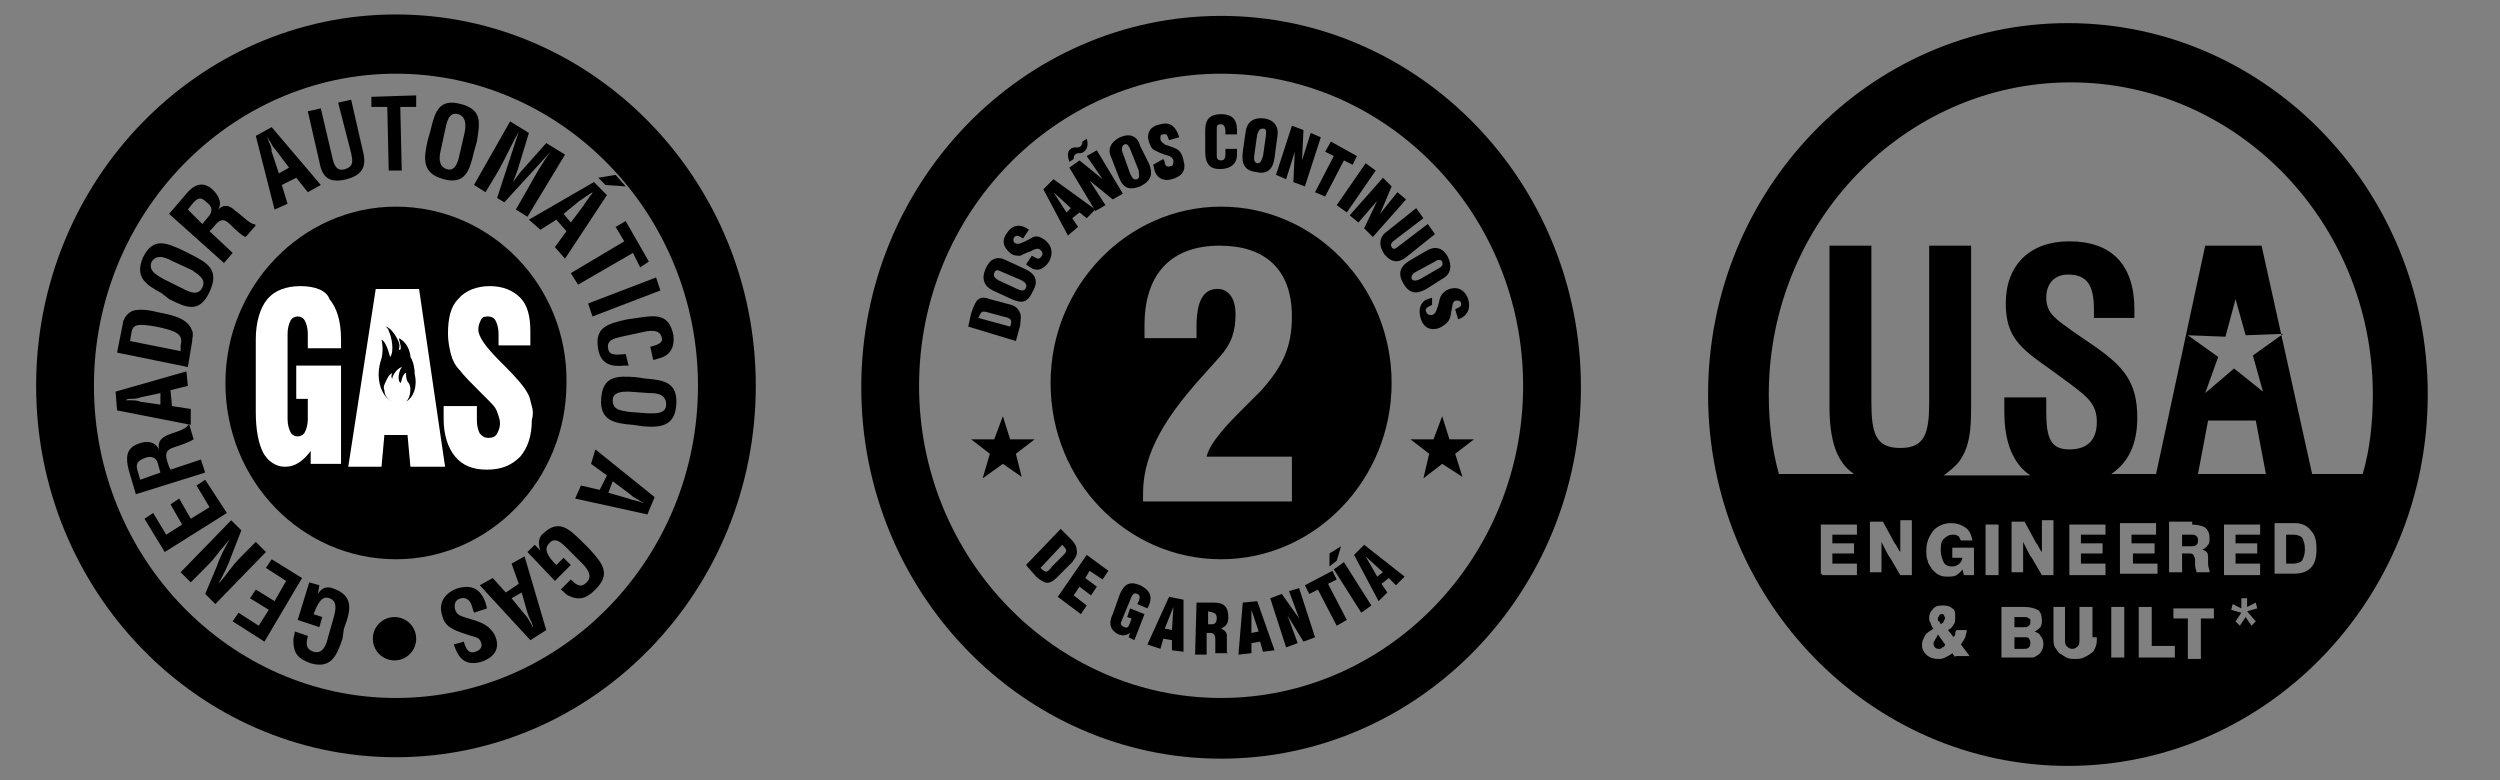
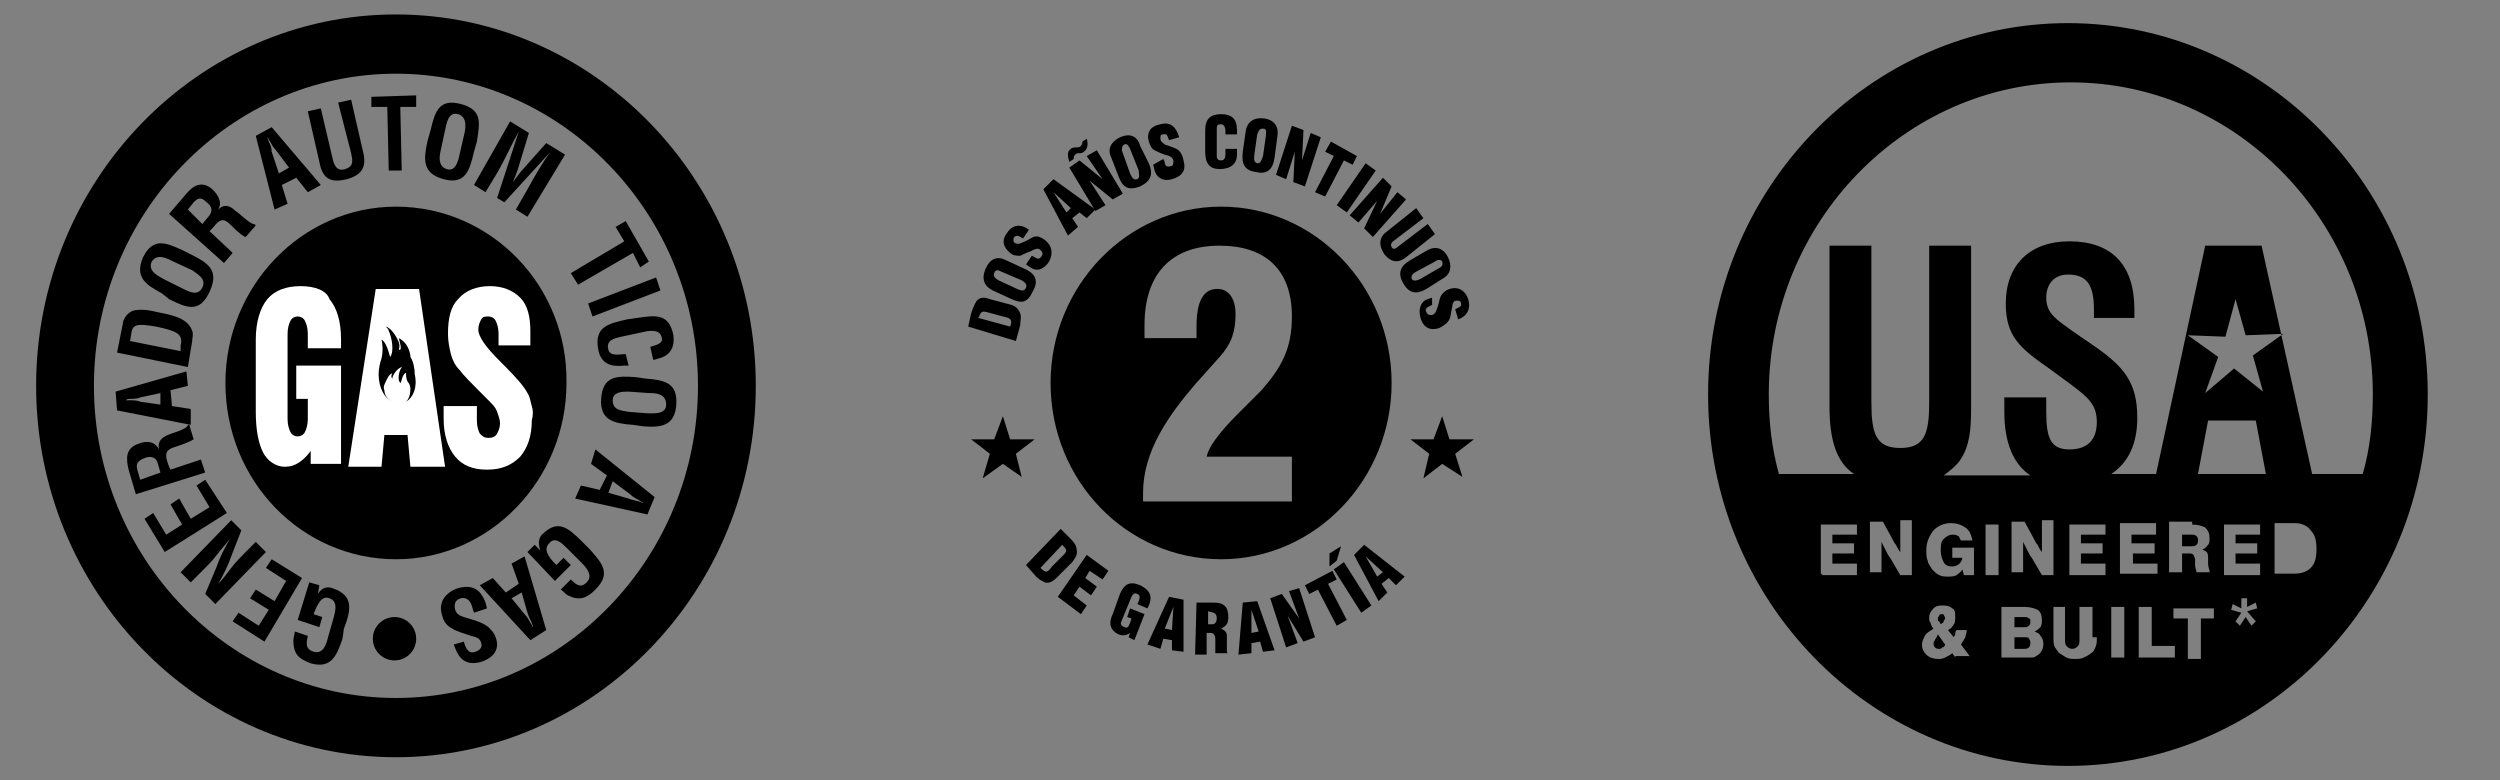
<svg xmlns="http://www.w3.org/2000/svg" version="1.1" id="Capa_1" x="0px" y="0px" viewBox="0 0 173 54" style="enable-background:new 0 0 173 54;" xml:space="preserve">
  <rect x="0" y="0" width="173" height="54" fill="#808080" stroke="none" />
  <style type="text/css">
	.st0{fill:#FFFFFF;}
</style>
  <g>
    <path d="M143.1,1.6c-13.7,0-24.9,11.5-24.9,25.7c0,14.2,11.2,25.7,24.9,25.7c13.7,0,24.9-11.5,24.9-25.7   C168,13.1,156.8,1.6,143.1,1.6 M128.6,39.8h-2.5c0,0,0-0.1-0.1-0.1v-3.4h2.5V37h-1.7v0.6h1.5v0.7h-1.5v0.7h1.7V39.8z M132.4,39.8   h-0.9l-0.7-1.2c-0.1-0.1-0.2-0.3-0.3-0.5c-0.1-0.2-0.2-0.4-0.3-0.6c0,0.2,0,0.4,0,0.6c0,0.2,0,0.4,0,0.5v1h-0.8v-3.5h0.9l0.6,1.1   c0.1,0.2,0.2,0.4,0.3,0.5c0.1,0.2,0.2,0.4,0.3,0.5c0-0.3,0-0.5,0-0.7c0-0.2,0-0.4,0-0.6v-0.9h0.8V39.8z M135.3,45.5l-0.2-0.3   c-0.1,0.1-0.3,0.2-0.5,0.3c-0.2,0.1-0.3,0.1-0.5,0.1c-0.3,0-0.6-0.1-0.8-0.3c-0.2-0.2-0.3-0.4-0.3-0.7c0-0.2,0.1-0.4,0.2-0.6   c0.1-0.2,0.3-0.3,0.6-0.5c-0.1-0.1-0.2-0.3-0.2-0.4c-0.1-0.1-0.1-0.2-0.1-0.4c0-0.2,0.1-0.4,0.3-0.6c0.2-0.2,0.4-0.2,0.7-0.2   c0.3,0,0.5,0.1,0.6,0.2c0.2,0.1,0.2,0.3,0.2,0.6c0,0.2,0,0.4-0.1,0.5c-0.1,0.2-0.2,0.3-0.4,0.4l0.4,0.5c0-0.1,0.1-0.1,0.1-0.2   c0-0.1,0-0.2,0.1-0.3h0.7c0,0.2-0.1,0.4-0.1,0.5c-0.1,0.2-0.2,0.3-0.3,0.5l0.6,0.8H135.3z M136.4,39.8h-0.5l-0.1-0.4   c-0.1,0.2-0.3,0.3-0.4,0.4c-0.2,0.1-0.4,0.1-0.6,0.1c-0.2,0-0.4,0-0.6-0.1c-0.2-0.1-0.3-0.2-0.5-0.4c-0.1-0.2-0.3-0.4-0.3-0.6   c-0.1-0.2-0.1-0.5-0.1-0.7c0-0.6,0.2-1,0.5-1.4c0.3-0.3,0.7-0.5,1.2-0.5c0.4,0,0.7,0.1,1,0.3c0.3,0.2,0.4,0.5,0.5,0.9h-0.8   c-0.1-0.1-0.1-0.3-0.2-0.3c-0.1-0.1-0.3-0.1-0.4-0.1c-0.2,0-0.4,0.1-0.6,0.3c-0.2,0.2-0.2,0.5-0.2,0.8c0,0.3,0.1,0.6,0.2,0.8   c0.1,0.2,0.3,0.3,0.6,0.3c0.2,0,0.4-0.1,0.5-0.2c0.1-0.1,0.2-0.3,0.2-0.4h-0.7v-0.7h1.5V39.8z M138.3,39.8h-0.9v-3.5h0.9V39.8z    M141.3,45c-0.1,0.2-0.2,0.3-0.4,0.4c-0.1,0.1-0.2,0.1-0.4,0.1c-0.2,0-0.4,0-0.7,0h-1.3v-3.5h1.6c0.4,0,0.7,0.1,0.9,0.2   c0.2,0.1,0.3,0.4,0.3,0.7c0,0.2,0,0.3-0.1,0.5c-0.1,0.1-0.2,0.2-0.4,0.3c0.2,0.1,0.3,0.1,0.4,0.3c0.1,0.1,0.2,0.3,0.2,0.5   C141.4,44.7,141.4,44.8,141.3,45 M142.2,39.8h-0.9l-0.7-1.2c-0.1-0.1-0.2-0.3-0.3-0.5c-0.1-0.2-0.2-0.4-0.3-0.6c0,0.2,0,0.4,0,0.6   c0,0.2,0,0.4,0,0.5v1h-0.8v-3.5h0.9l0.6,1.1c0.1,0.2,0.2,0.4,0.3,0.5c0.1,0.2,0.2,0.4,0.3,0.5c0-0.3,0-0.5,0-0.7c0-0.2,0-0.4,0-0.6   v-0.9h0.8V39.8z M145.1,44.1c0,0.3,0,0.5-0.1,0.7c-0.1,0.2-0.1,0.3-0.3,0.4c-0.1,0.1-0.3,0.2-0.5,0.3c-0.2,0.1-0.4,0.1-0.6,0.1   c-0.2,0-0.4,0-0.6-0.1c-0.2-0.1-0.3-0.2-0.5-0.3c-0.1-0.1-0.2-0.3-0.3-0.4c-0.1-0.2-0.1-0.4-0.1-0.7v-2.1h0.8v2.2   c0,0.2,0,0.4,0.1,0.5c0.1,0.1,0.2,0.2,0.4,0.2c0.2,0,0.3-0.1,0.4-0.2c0.1-0.1,0.1-0.3,0.1-0.5v-2.2h0.9V44.1z M145.8,39.8h-2.6   v-3.5h2.5V37h-1.7v0.6h1.5v0.7h-1.5v0.7h1.7V39.8z M147,45.5h-0.9v-3.5h0.9V45.5z M149.1,37.6v0.7h-1.5v0.7h1.7v0.7h-2.6v-3.5h2.5   V37h-1.7v0.6H149.1z M150.5,45.5H148v-3.5h0.9v2.7h1.6V45.5z M156.6,27.1l-2-1.6l-2,1.7l0.9-2.5l-2.1-1.5l2.6,0.1l0.7-2.6l0.7,2.5   l2.6-0.1l-2.1,1.5L156.6,27.1z M151.7,36.3c0.4,0,0.7,0.1,0.9,0.2c0.2,0.2,0.3,0.4,0.3,0.7c0,0.2,0,0.4-0.1,0.5   c-0.1,0.1-0.2,0.3-0.4,0.3c0.1,0.1,0.2,0.1,0.3,0.2c0.1,0.1,0.1,0.3,0.1,0.5c0,0.1,0,0.2,0,0.3c0,0.3,0.1,0.4,0.1,0.5v0.1h-0.9   c0-0.1-0.1-0.3-0.1-0.5c0-0.2,0-0.3,0-0.4c0-0.1-0.1-0.2-0.1-0.3c-0.1-0.1-0.2-0.1-0.3-0.1H151v1.3h-0.9v-3.5H151.7z M153.3,42.8   h-1v2.8h-0.9v-2.8h-1v-0.7h2.8V42.8z M156.1,43l-0.3,0.3l-0.4-0.6l-0.4,0.6l-0.3-0.3l0.4-0.6l-0.7-0.2l0.1-0.4l0.6,0.3v-0.7h0.4V42   l0.6-0.3l0.1,0.4l-0.7,0.2L156.1,43z M156.5,39.8h-2.6v-3.5h2.5V37h-1.7v0.6h1.5v0.7h-1.5v0.7h1.7V39.8z M152.1,32.8l0.7-3.7h3.3   l0.7,3.7H152.1z M159.9,39.3c-0.3,0.3-0.7,0.4-1.2,0.4h-1.3v-3.5h1.4c0.5,0,0.9,0.2,1.1,0.5c0.3,0.3,0.4,0.7,0.4,1.3   C160.3,38.6,160.2,39,159.9,39.3 M160,32.8L156.5,17h-3.9l-3.4,15.8h-3.1c1.2-0.8,1.8-2.1,1.8-3.9c0-2.4-0.9-3.5-2.9-4.9l-1.6-1.1   c-1.1-0.8-1.8-1.2-1.8-2.3c0-1,0.6-1.6,1.5-1.6c1.3,0,1.8,0.7,1.8,2.4V22h2.8c0-0.2,0-0.4,0-0.6c0-3.1-1.6-4.7-4.5-4.7   c-2.7,0-4.4,1.6-4.4,4.3c0,2.3,1,3.1,3,4.5l1.5,1.1c1.2,0.9,1.8,1.4,1.8,2.6c0,1.2-0.6,1.9-1.9,1.9c-1.3,0-1.6-0.8-1.6-2.6v-1h-2.9   c0,0.3,0,0.7,0,1c0,2.1,0.6,3.6,1.8,4.4h-6c0.4-0.3,0.8-0.6,1.1-1c0.7-1,0.8-2.1,0.8-3.7V17h-2.9v10.8c0,2.2-0.3,3.2-2,3.2   c-1.7,0-2-1-2-3.2V17h-2.9v11.1c0,2.4,0.5,3.9,1.7,4.7h-5.2c-0.5-1.8-0.7-3.6-0.7-5.5c0-11.9,9.4-21.6,20.9-21.6   c11.5,0,20.9,9.7,20.9,21.6c0,1.9-0.2,3.8-0.7,5.5H160z" />
    <path d="M134.4,42.5c-0.1,0-0.2,0-0.2,0.1c0,0-0.1,0.1-0.1,0.2c0,0,0,0.1,0,0.1c0,0,0,0.1,0.1,0.1l0.1,0.2c0.1-0.1,0.2-0.1,0.2-0.2   c0-0.1,0.1-0.1,0.1-0.2c0-0.1,0-0.1-0.1-0.2C134.6,42.6,134.5,42.5,134.4,42.5" />
    <path d="M152,37.7c0.1-0.1,0.1-0.2,0.1-0.3c0-0.1,0-0.2-0.1-0.3c-0.1-0.1-0.2-0.1-0.4-0.1H151v0.8h0.6   C151.8,37.8,151.9,37.8,152,37.7" />
    <path d="M140.1,44.1h-0.7v0.8h0.6c0.2,0,0.3,0,0.4-0.1c0.1-0.1,0.1-0.2,0.1-0.3c0-0.1,0-0.2-0.1-0.3   C140.4,44.1,140.3,44.1,140.1,44.1" />
    <path d="M133.9,44.3c-0.1,0.1-0.1,0.2-0.1,0.2c0,0.1,0,0.2,0.1,0.3c0.1,0.1,0.2,0.1,0.3,0.1c0.1,0,0.1,0,0.2-0.1   c0.1,0,0.2-0.1,0.2-0.2l-0.5-0.7C134,44.2,133.9,44.2,133.9,44.3" />
    <path d="M140.4,43.3c0.1-0.1,0.1-0.1,0.1-0.3c0-0.1,0-0.2-0.1-0.2c-0.1-0.1-0.2-0.1-0.3-0.1h-0.7v0.7h0.7   C140.2,43.4,140.3,43.4,140.4,43.3" />
-     <path d="M158.7,37h-0.5v2h0.5c0.3,0,0.5-0.1,0.6-0.2c0.1-0.2,0.2-0.4,0.2-0.8s-0.1-0.6-0.2-0.8C159.2,37.1,159,37,158.7,37" />
  </g>
  <g>
-     <path d="M84.5,1.1c-13.7,0-24.9,11.5-24.9,25.7c0,14.2,11.2,25.7,24.9,25.7c13.7,0,24.9-11.5,24.9-25.7   C109.4,12.6,98.2,1.1,84.5,1.1 M84.5,48.3c-11.5,0-20.9-9.7-20.9-21.6c0-11.9,9.4-21.6,20.9-21.6c11.5,0,20.9,9.7,20.9,21.6   C105.4,38.6,96,48.3,84.5,48.3" />
    <polygon points="69.9,30.4 69.4,28.8 68.8,30.4 67.2,30.4 68.5,31.4 68,33.1 69.4,32.1 70.7,33 70.3,31.4 71.6,30.4  " />
    <polygon points="102,30.4 100.3,30.4 99.8,28.8 99.2,30.4 97.6,30.4 98.9,31.4 98.5,33.1 99.8,32.1 101.2,33 100.7,31.4  " />
    <path d="M84.5,14.3c-6.5,0-11.8,5.5-11.8,12.2c0,6.8,5.3,12.2,11.8,12.2c6.5,0,11.8-5.5,11.8-12.2C96.3,19.8,91,14.3,84.5,14.3z    M89.3,34.7H79.1v-0.6c0-2.9,1.8-5.4,3.6-7.5l1.7-1.9c0.8-0.9,1.1-1.7,1.1-3c0-0.9-0.4-1.8-1.4-1.7c-1.2,0.1-1.3,1.7-1.3,2.6v0.8   h-3.6v-0.9c0-3.5,1.8-5.5,5.2-5.5c3.1,0,5,1.6,5,4.9c0,2.2-0.7,3.5-2.1,5.1l-1.5,1.5c-0.6,0.6-2.1,2.1-2.3,3.1h5.9V34.7z" />
    <g>
      <path d="M71,39.1l2.4-2.5l0.6,0.6c0.2,0.2,0.5,0.5,0.5,0.8c0.1,0.4-0.1,0.6-0.3,0.9L73.1,40c-0.2,0.2-0.5,0.4-0.8,0.3    c-0.2-0.1-0.4-0.2-0.6-0.4L71,39.1z M72,39.3c0.4,0.4,0.5,0.3,0.8-0.1l0.8-0.8c0.3-0.3,0.2-0.4-0.1-0.7L72,39.3z" />
      <path d="M73.2,41.3l2-2.9l1.5,1.1l-0.4,0.6l-0.9-0.6L75.1,40l0.8,0.6l-0.4,0.6l-0.8-0.6l-0.4,0.6l0.9,0.7l-0.4,0.6L73.2,41.3z" />
      <path d="M78.1,44.1l0.1-0.3l0,0c-0.3,0.2-0.5,0.2-0.8,0.1c-0.6-0.3-0.7-0.8-0.4-1.4l0.5-1.4c0.3-0.7,0.7-0.9,1.4-0.6    c0.6,0.3,0.9,0.7,0.6,1.4l-0.1,0.2l-0.7-0.3l0.1-0.2c0.1-0.3,0.1-0.4-0.1-0.5c-0.2-0.1-0.3,0-0.4,0.2L77.6,43    c-0.1,0.2,0,0.3,0.2,0.4c0.3,0.1,0.3-0.1,0.4-0.3l0.1-0.3L78,42.7l0.2-0.6l1,0.4l-0.7,1.8L78.1,44.1z" />
      <path d="M79.4,44.6l1.5-3.3l1,0.2l0,3.6L81.1,45l0-0.7l-0.6-0.1l-0.2,0.7L79.4,44.6z M81.2,42L81.2,42l-0.6,1.5l0.5,0.1L81.2,42z" />
      <path d="M83.5,45.3l-0.8,0l0.1-3.6l1.2,0c0.7,0,1,0.3,1,1c0,0.4-0.1,0.6-0.5,0.8v0c0.2,0.1,0.4,0.2,0.4,0.5c0,0.3,0,0.9,0,1.1    c0,0,0,0.1,0.1,0.1l0,0l-0.9,0c0-0.1,0-0.1,0-0.2c0-0.3,0-0.6,0-0.8c0-0.2-0.1-0.4-0.3-0.4l-0.3,0L83.5,45.3z M83.6,43.2l0.3,0    c0.2,0,0.3-0.2,0.3-0.4c0-0.4-0.2-0.4-0.6-0.5L83.6,43.2z" />
      <path d="M85.7,45.3l0.3-3.6l1-0.1l1.2,3.4l-0.8,0.1l-0.2-0.7l-0.6,0.1l0,0.7L85.7,45.3z M86.6,42.2L86.6,42.2l0,1.6l0.5-0.1    L86.6,42.2z" />
      <path d="M89.1,42.6L89.1,42.6l0.7,1.9L89,44.8l-1.1-3.4l0.8-0.3l1.2,1.7l0,0l-0.7-1.9l0.7-0.2l1.1,3.4l-0.8,0.3L89.1,42.6z" />
      <path d="M90.3,40.5l1.9-1l0.3,0.6l-0.6,0.3l1.3,2.5l-0.7,0.4l-1.3-2.5l-0.6,0.3L90.3,40.5z" />
      <path d="M92.8,37.8l-0.3,1L92,39.2l0-0.9L92.8,37.8z M94.2,42.4l-1.9-3l0.7-0.5l1.9,3L94.2,42.4z" />
      <path d="M95.4,41.6l-1.7-3.2l0.7-0.7l2.8,2.2l-0.6,0.6L96.1,40l-0.5,0.4L96,41L95.4,41.6z M94.5,38.5L94.5,38.5l0.8,1.4l0.4-0.3    L94.5,38.5z" />
    </g>
    <g>
      <path d="M70.3,23.6l-3.3-1l0.2-0.9c0.1-0.3,0.2-0.6,0.4-0.9c0.3-0.3,0.6-0.2,0.9-0.1l1.5,0.4c0.3,0.1,0.5,0.3,0.6,0.6    c0.1,0.2,0,0.5,0,0.8L70.3,23.6z M69.9,22.6c0.2-0.5,0-0.6-0.5-0.7l-1.1-0.3c-0.4-0.1-0.4,0-0.6,0.4L69.9,22.6z" />
      <path d="M70.9,18.6c0.7,0.3,1,0.8,0.6,1.5C71.1,21,70.7,21,70,20.7l-1.3-0.6c-0.6-0.3-0.8-0.8-0.5-1.5c0.3-0.7,0.8-0.9,1.4-0.6    L70.9,18.6z M69.3,18.8c-0.2-0.1-0.4-0.2-0.5,0.1c-0.1,0.2,0.1,0.4,0.3,0.5l1.3,0.6c0.2,0.1,0.5,0.2,0.6-0.1    c0.1-0.2-0.1-0.4-0.3-0.5L69.3,18.8z" />
      <path d="M71.4,17.7l0.2,0.1c0.2,0.1,0.3,0.2,0.5-0.1c0.1-0.2,0-0.3-0.1-0.4c-0.2-0.2-0.5,0-0.7,0.1c-0.3,0.1-0.5,0.2-0.7,0.3    c-0.2,0-0.5,0-0.7-0.2c-0.5-0.4-0.6-0.9-0.2-1.4c0.4-0.6,1-0.6,1.5-0.2l-0.4,0.6c-0.2-0.1-0.4-0.3-0.6-0.1c-0.1,0.1-0.1,0.3,0,0.4    c0.2,0.1,0.3,0.1,0.5,0c0.3-0.1,0.6-0.3,0.8-0.4c0.3-0.1,0.5,0,0.8,0.2c0.5,0.4,0.6,0.9,0.3,1.5c-0.4,0.6-0.9,0.7-1.3,0.4L71,18.3    L71.4,17.7z" />
      <path d="M73.9,16.3l-1.7-3.2l0.7-0.7l2.9,2.1l-0.6,0.6l-0.5-0.4l-0.5,0.4l0.4,0.6L73.9,16.3z M72.9,13.3L72.9,13.3l0.9,1.4    l0.3-0.3L72.9,13.3z" />
      <path d="M74.7,10.6c-0.1,0-0.2,0-0.3,0.1c-0.1,0.1-0.1,0.2-0.1,0.3L74,11.2c-0.1-0.3-0.2-0.7,0.1-0.9c0.1-0.1,0.3-0.1,0.4-0.1    c0.1,0,0.2,0,0.3-0.1c0.1-0.1,0.1-0.2,0.1-0.3l0.3-0.2c0.1,0.3,0.1,0.7-0.2,0.9C74.9,10.6,74.8,10.6,74.7,10.6z M75.4,12.5    L75.4,12.5l1.1,1.7l-0.7,0.4l-1.8-3l0.7-0.5l1.6,1.3l0,0l-1.1-1.6l0.7-0.4l1.8,3L77,13.8L75.4,12.5z" />
      <path d="M79.5,11.3c0.3,0.7,0.2,1.2-0.6,1.6c-0.8,0.3-1.2,0.1-1.5-0.7l-0.5-1.3c-0.3-0.6,0-1.1,0.6-1.4c0.7-0.3,1.2-0.1,1.4,0.6    L79.5,11.3z M78.2,10.3c-0.1-0.2-0.2-0.4-0.4-0.3c-0.2,0.1-0.2,0.4-0.1,0.6l0.5,1.4c0.1,0.2,0.2,0.5,0.5,0.4    c0.2-0.1,0.1-0.4,0.1-0.6L78.2,10.3z" />
      <path d="M80.5,11l0.1,0.2c0,0.2,0.1,0.4,0.4,0.3c0.2,0,0.2-0.2,0.2-0.4c-0.1-0.3-0.3-0.3-0.6-0.4c-0.3-0.1-0.5-0.2-0.7-0.3    c-0.2-0.1-0.3-0.3-0.4-0.6c-0.2-0.7,0.2-1.1,0.8-1.2c0.7-0.2,1.1,0.2,1.3,0.9l-0.7,0.2c-0.1-0.2-0.1-0.5-0.4-0.4    c-0.2,0-0.2,0.1-0.2,0.3c0,0.2,0.2,0.3,0.3,0.4c0.3,0.1,0.6,0.2,0.8,0.3c0.2,0.1,0.4,0.3,0.5,0.8c0.2,0.7-0.1,1.1-0.8,1.3    c-0.7,0.2-1.1-0.2-1.2-0.6l-0.1-0.4L80.5,11z" />
      <path d="M84.8,9.3l0-0.2c0-0.3-0.1-0.5-0.3-0.5c-0.3,0-0.3,0.1-0.3,0.4l0,1.8c0,0.2,0.1,0.3,0.3,0.3c0.3,0,0.3-0.3,0.3-0.5l0-0.3    l0.8,0l0,0.4c0,0.6-0.4,1-1.2,1c-0.7,0-1-0.4-1-1.2l0-1.5c0-0.8,0.4-1.1,1.1-1.1c0.7,0,1.1,0.3,1.1,1.1l0,0.3L84.8,9.3z" />
      <path d="M88.2,10.9c-0.1,0.8-0.5,1.2-1.3,1c-0.8-0.1-1-0.6-0.9-1.4l0.2-1.4c0.1-0.7,0.6-1,1.3-0.9c0.7,0.1,1,0.6,0.9,1.2    L88.2,10.9z M87.6,9.4c0-0.2,0.1-0.5-0.2-0.5c-0.3,0-0.3,0.2-0.4,0.4l-0.2,1.4c0,0.2-0.1,0.5,0.2,0.6c0.3,0,0.3-0.3,0.4-0.5    L87.6,9.4z" />
      <path d="M89.6,10.5L89.6,10.5L89,12.4l-0.7-0.3l1.1-3.4L90.2,9l-0.1,2.1l0,0l0.6-1.9l0.7,0.3l-1.1,3.4l-0.8-0.3L89.6,10.5z" />
      <path d="M92.1,9.8l1.8,1l-0.3,0.6l-0.6-0.3l-1.3,2.5L91,13.3l1.3-2.5l-0.6-0.3L92.1,9.8z" />
      <path d="M92.5,14.2l2-2.9l0.7,0.5l-2,2.9L92.5,14.2z" />
      <path d="M95.3,13.9L95.3,13.9L94,15.4l-0.6-0.5l2.3-2.6l0.6,0.6l-0.8,1.9l0,0l1.2-1.5l0.6,0.5L95,16.4l-0.6-0.6L95.3,13.9z" />
      <path d="M98,14.4l0.5,0.7l-2.1,1.6c-0.1,0.1-0.2,0.2-0.1,0.4c0.1,0.2,0.3,0.1,0.4,0l2.1-1.6l0.5,0.7l-2,1.6    c-0.5,0.4-1,0.4-1.5-0.2C95.4,17,95.4,16.4,96,16L98,14.4z" />
      <path d="M98.7,20c-0.7,0.4-1.2,0.3-1.6-0.4c-0.4-0.7-0.2-1.2,0.5-1.6l1.2-0.7c0.6-0.3,1.1-0.1,1.4,0.5c0.3,0.6,0.2,1.2-0.4,1.5    L98.7,20z M99.5,18.6c0.2-0.1,0.4-0.2,0.3-0.5c-0.1-0.2-0.4-0.1-0.5,0L98,18.8c-0.2,0.1-0.4,0.3-0.3,0.5c0.1,0.2,0.4,0.1,0.6,0    L99.5,18.6z" />
      <path d="M99.1,21.1l-0.2,0.1c-0.2,0.1-0.3,0.2-0.2,0.4c0.1,0.2,0.2,0.2,0.4,0.2c0.3-0.1,0.3-0.4,0.4-0.6c0.1-0.3,0.1-0.5,0.2-0.7    c0.1-0.2,0.3-0.4,0.6-0.5c0.6-0.2,1.1,0.1,1.3,0.7c0.2,0.7-0.1,1.2-0.7,1.4l-0.2-0.7c0.2-0.1,0.5-0.2,0.4-0.4    c0-0.2-0.2-0.2-0.3-0.2c-0.2,0-0.3,0.2-0.3,0.4c-0.1,0.4-0.1,0.7-0.2,0.9c-0.1,0.2-0.3,0.4-0.7,0.6c-0.6,0.2-1.1,0-1.3-0.7    c-0.2-0.7,0.1-1.2,0.5-1.3l0.3-0.1L99.1,21.1z" />
    </g>
  </g>
  <g>
    <path d="M27.4,1C13.7,1,2.5,12.5,2.5,26.7c0,14.2,11.2,25.7,24.9,25.7c13.7,0,24.9-11.5,24.9-25.7C52.3,12.5,41.1,1,27.4,1    M27.4,48.3c-11.5,0-20.9-9.7-20.9-21.6c0-11.9,9.4-21.6,20.9-21.6c11.5,0,20.9,9.7,20.9,21.6C48.3,38.6,38.9,48.3,27.4,48.3" />
    <path d="M27.4,14.3c-6.5,0-11.8,5.5-11.8,12.2c0,6.8,5.3,12.2,11.8,12.2c6.5,0,11.8-5.5,11.8-12.2C39.3,19.8,34,14.3,27.4,14.3z" />
    <g>
      <path class="st0" d="M26,20l-1.9,12.3h2.3l0.2-2.2h1.6l0.2,2.2h2.4L29,20H26z M28.1,27.8c0.2-0.2,0.3-0.5,0.3-0.9    c0-0.2-0.1-0.4-0.2-0.5c-0.1-0.2-0.1-0.4-0.1-0.6c-0.3,0.1-0.3,0.7-0.4,0.7c-0.2-0.2-0.1-0.7,0-0.9c0-0.1,0.1-0.1,0.1-0.2    c-0.3,0.1-0.5,0.4-0.6,0.6s0,0.2,0,0.2c-0.2,0-0.1-0.4,0-0.4c-0.3,0.1-0.4,0.4-0.5,0.6c0,0,0,0,0,0c-0.1,0.2-0.2,0.4-0.1,0.6    c0,0.4,0.3,0.7,0.6,0.8c-0.6-0.2-1-1-1-1.9c0-0.4,0.1-0.8,0.2-1.1c0.1-0.4,0.1-0.9,0-1.3c0.4,0.2,0.6,1.3,0.6,1.2    c0.3-0.4,0.1-1.4-0.1-1.8c0-0.1-0.1-0.2-0.2-0.3c0.4,0.1,0.8,0.8,0.9,1.1c0.1,0.3,0,0.4,0,0.5c0.3,0.1,0-0.7,0-0.8    c0.4,0.2,0.7,0.6,0.8,1.2c0,0,0,0.1,0,0.1c0.2,0.3,0.3,0.8,0.3,1.2C28.9,26.8,28.6,27.5,28.1,27.8z" />
      <path class="st0" d="M20.8,19.8c-1,0-1.8,0.3-2.3,0.9c-0.5,0.6-0.8,1.6-0.8,2.8v5c0,1.3,0.2,2.2,0.5,2.8c0.3,0.6,0.9,1,1.5,1    c0.4,0,0.7-0.1,1-0.3c0.3-0.2,0.6-0.5,0.8-0.8l0,0.9h2.1v-6.8h-3.1v2.3h0.8v1.4c0,0.4-0.1,0.7-0.2,0.9c-0.1,0.2-0.3,0.3-0.5,0.3    c-0.2,0-0.4-0.1-0.5-0.3c-0.1-0.2-0.2-0.5-0.2-0.9v-5.9c0-0.4,0.1-0.7,0.2-0.9c0.1-0.2,0.3-0.3,0.5-0.3c0.2,0,0.4,0.1,0.5,0.3    c0.1,0.2,0.2,0.5,0.2,0.9v1h2.3v-0.6c0-1.3-0.3-2.2-0.8-2.8C22.6,20.1,21.8,19.8,20.8,19.8z" />
      <path class="st0" d="M36.8,28.1c-0.1-0.3-0.1-0.6-0.3-0.9c-0.2-0.4-0.7-1-1.6-1.9c-0.1-0.1-0.1-0.1-0.2-0.2c0,0,0,0-0.1-0.1    c-1-1-1.5-1.7-1.5-2.2c0-0.3,0.1-0.5,0.2-0.7c0.1-0.2,0.3-0.2,0.5-0.2c0.2,0,0.4,0.1,0.5,0.3c0.1,0.2,0.2,0.5,0.2,0.9v0.8h2.2v-1    c0-1-0.2-1.8-0.7-2.3c-0.5-0.5-1.2-0.8-2.1-0.8c-0.9,0-1.7,0.3-2.2,0.9C31.2,21.2,31,22,31,23.1c0,0.5,0.1,1,0.2,1.4    c0.1,0.4,0.3,0.8,0.6,1.1c0.3,0.4,0.8,0.9,1.5,1.6c0.2,0.2,0.4,0.4,0.5,0.5c0.3,0.3,0.5,0.5,0.6,0.8c0.1,0.3,0.2,0.5,0.2,0.8    c0,0.3-0.1,0.5-0.2,0.7c-0.1,0.2-0.3,0.3-0.6,0.3c-0.3,0-0.4-0.1-0.6-0.3c-0.1-0.2-0.2-0.5-0.2-0.9v-1h-2.3v0.9    c0,1.1,0.3,2,0.8,2.6c0.5,0.6,1.2,0.9,2.2,0.9c1,0,1.7-0.3,2.3-0.9c0.5-0.6,0.8-1.4,0.8-2.5C36.9,28.7,36.9,28.4,36.8,28.1z" />
    </g>
    <g>
      <path d="M23.7,44.2c-0.4,1.2-0.8,2.1-2.2,1.7c-0.8-0.3-1.2-0.6-1.2-1.6c0-0.2,0.1-0.4,0.1-0.6l0.9,0.3c-0.1,0.5-0.2,0.9,0.4,1.1    c0.7,0.2,0.9-0.6,1-1l0.4-1.4c0.1-0.4,0.3-1.1-0.3-1.3c-0.5-0.2-0.8,0.3-1.1,1.1l0.6,0.2l-0.2,0.7l-1.5-0.5l0.8-2.6l0.7,0.2    L22,41.1l0,0c0.3-0.5,0.7-0.5,1-0.4c1.5,0.5,1.3,1.5,0.8,2.8L23.7,44.2z" />
      <path d="M20.9,40l-2.6,4.4L16.1,43l0.4-0.6l1.4,0.9l0.7-1.1l-1.3-0.8l0.4-0.6l1.3,0.8l0.8-1.4l-1.4-0.9l0.4-0.6L20.9,40z" />
      <path d="M13.2,40.3l-0.7-0.7l3.5-3.6l0.7,0.7L16,38.5c-0.2,0.6-0.5,1.2-0.9,1.9l0,0c0.3-0.3,0.6-0.7,0.9-1.1    c0.3-0.4,0.7-0.8,1-1.1l0.7-0.7l0.7,0.7l-3.5,3.6l-0.7-0.7l0.8-1.9c0.2-0.6,0.5-1.2,0.9-1.9l0,0c-0.3,0.4-0.6,0.7-0.9,1.1    c-0.3,0.4-0.6,0.7-1,1.1L13.2,40.3z" />
      <path d="M15.7,35.5l-4.3,2.7l-1.4-2.3l0.6-0.4l0.9,1.5l1.1-0.7l-0.8-1.4l0.6-0.4l0.8,1.4l1.3-0.8l-0.9-1.5l0.6-0.4L15.7,35.5z" />
      <path d="M11.8,32.5l2.1-0.7l0.3,0.9l-4.8,1.5l-0.5-1.7c-0.2-0.8-0.2-1.5,0.7-1.8c0.5-0.2,1.1-0.2,1.4,0.4l0,0    c-0.1-0.6,0.2-0.8,0.6-1c0.2-0.1,1.4-0.4,1.4-0.7l0.1,0l0.3,1c-0.3,0.2-0.9,0.4-1.2,0.5c-0.3,0.1-0.7,0.2-0.7,0.6    c0,0.3,0.1,0.5,0.2,0.8L11.8,32.5z M11.1,32.7L10.9,32c-0.1-0.3-0.4-0.5-0.9-0.3c-0.5,0.2-0.6,0.4-0.5,0.8l0.2,0.7L11.1,32.7z" />
      <path d="M13.2,29.4l-5.1-1L8,27.1l4.9-1.4l0.1,1L11.8,27l0.1,1.1l1.3,0.2L13.2,29.4z M11.1,28l0-0.8l-1.4,0.3    c-0.2,0.1-0.5,0.1-0.7,0.1c-0.1,0-0.2,0-0.3,0.1l0,0c0.1,0,0.2,0,0.3,0c0.2,0,0.5,0,0.7,0.1L11.1,28z" />
      <path d="M13,25.4l-4.9-1l0.4-2c0-0.2,0.2-0.7,0.7-0.9c0.4-0.1,0.9-0.1,1.7,0.1c1,0.2,2.1,0.4,2.4,1.3c0.1,0.2,0,0.5,0,0.7L13,25.4    z M12.5,23.9c0.2-0.8-0.3-1-1.7-1.3c-1.2-0.2-1.6-0.2-1.7,0.4L9,23.6l3.5,0.7L12.5,23.9z" />
      <path d="M11.2,20.3c-1.1-0.6-1.9-1.1-1.3-2.5c0.7-1.4,1.6-1,2.7-0.5l0.6,0.3c1.2,0.6,2,1.1,1.3,2.6s-1.6,1.1-2.8,0.5L11.2,20.3z     M12.7,20c0.4,0.2,1,0.5,1.3-0.1c0.3-0.6-0.3-0.9-0.7-1.2L12,18.1c-0.4-0.2-1.1-0.6-1.5,0c-0.3,0.7,0.5,1,0.8,1.2L12.7,20z" />
      <path d="M14.5,16l1.6,1.5l-0.6,0.7l-3.8-3.4l1.2-1.4c0.5-0.6,1.1-0.9,1.8-0.3c0.4,0.4,0.7,0.9,0.4,1.4l0,0    c0.4-0.4,0.8-0.3,1.2,0.1c0.2,0.1,1.1,1,1.3,0.9l0.1,0.1l-0.7,0.8c-0.3-0.1-0.8-0.6-1-0.8c-0.2-0.2-0.5-0.5-0.8-0.3    c-0.2,0.1-0.4,0.4-0.6,0.6L14.5,16z M14,15.5l0.5-0.6c0.2-0.3,0.2-0.6-0.2-0.9c-0.4-0.4-0.6-0.3-0.9,0L13,14.5L14,15.5z" />
      <path d="M19,14.5l-1.3-5.1l1.1-0.6l3.4,4l-0.9,0.5l-0.8-1l-1,0.5l0.4,1.3L19,14.5z M19.3,12l0.7-0.4l-0.9-1.2    c-0.2-0.2-0.3-0.4-0.4-0.6c-0.1-0.1-0.1-0.2-0.2-0.3l0,0c0,0.1,0.1,0.2,0.1,0.3c0.1,0.2,0.2,0.4,0.2,0.7L19.3,12z" />
      <path d="M23.4,7.1l0.9-0.2l0.8,3.5c0.3,1.1,0,1.7-1.1,2c-1.2,0.3-1.7-0.1-1.9-1.2l-0.8-3.5l0.9-0.2l0.8,3.4c0.1,0.5,0.3,1,0.9,0.8    c0.6-0.2,0.5-0.6,0.4-1.1L23.4,7.1z" />
      <path d="M25.7,6.7l3.1-0.1l0,0.8l-1.1,0l0.1,4.4l-0.9,0l-0.1-4.4l-1.1,0L25.7,6.7z" />
      <path d="M29.8,9c0.3-1.3,0.6-2.2,2.1-1.8s1.3,1.3,1.1,2.6l-0.2,0.7c-0.3,1.3-0.6,2.3-2.1,1.9c-1.5-0.4-1.4-1.4-1.1-2.7L29.8,9z     M30.5,10.4c-0.1,0.4-0.2,1.1,0.4,1.3c0.6,0.2,0.8-0.5,0.9-1l0.3-1.3c0.1-0.4,0.3-1.3-0.4-1.5C31,7.7,30.9,8.6,30.8,9L30.5,10.4z" />
      <path d="M33.6,13.3l-0.8-0.5l2.5-4.4l1.3,0.8l-0.7,2.3c-0.1,0.4-0.3,0.8-0.4,1.1l0,0c0.3-0.4,0.5-0.7,0.7-0.9l1.6-1.8l1.3,0.8    L36.5,15l-0.8-0.5l0.8-1.4c0.5-0.9,1-1.8,1.6-2.6l0,0l-3.2,3.5l-0.5-0.3l1.5-4.6l0,0c-0.5,0.9-0.9,1.8-1.4,2.7L33.6,13.3z" />
-       <path d="M36.6,15.2l4.5-2.6l0.9,0.9l-2.9,4.4l-0.7-0.8l0.8-1.1l-0.7-0.8l-1.1,0.7L36.6,15.2z M39,14.8l0.5,0.6l0.9-1.2    c0.1-0.2,0.3-0.4,0.4-0.6c0.1-0.1,0.2-0.2,0.2-0.3l0,0c-0.1,0.1-0.2,0.1-0.3,0.2c-0.2,0.1-0.4,0.3-0.6,0.4L39,14.8z M42.6,12.1    l0.7,0.8l-1.4-0.1l-0.5-0.5L42.6,12.1z" />
      <path d="M43.3,15.3l1.6,2.8l-0.6,0.4l-0.5-1L40,19.7l-0.5-0.8l3.7-2.2l-0.6-1L43.3,15.3z" />
      <path d="M40.7,21l4.7-1.8l0.3,0.9L41,21.9L40.7,21z" />
      <path d="M43.5,25.3c-0.1,0-0.2,0-0.3,0c-0.9,0.1-1.6-0.1-1.8-1.1c-0.3-1.6,0.7-1.8,2-2.1l0.7-0.1c1.3-0.2,2.2-0.3,2.5,1.2    c0.1,0.8-0.2,1.4-1,1.6c-0.1,0-0.2,0.1-0.4,0.1L45,24c0.3-0.1,0.9-0.2,0.8-0.6c-0.1-0.7-1-0.5-1.4-0.4l-1.4,0.3    c-0.4,0.1-1.1,0.2-0.9,0.9c0.1,0.5,0.9,0.3,1.2,0.3L43.5,25.3z" />
      <path d="M44.7,26.2c1.3,0.1,2.2,0.3,2.1,1.8c-0.1,1.5-1.1,1.6-2.3,1.5l-0.7-0.1c-1.3-0.1-2.3-0.3-2.2-1.8c0.1-1.6,1.1-1.6,2.4-1.5    L44.7,26.2z M43.5,27.1c-0.4,0-1.1,0-1.1,0.6c0,0.7,0.6,0.7,1.1,0.8l1.3,0.1c0.4,0,1.3,0.1,1.3-0.6c0-0.8-0.8-0.8-1.2-0.8    L43.5,27.1z" />
      <path d="M41.2,31.1l4.1,3.3l-0.5,1.2l-5-1.1l0.4-0.9l1.3,0.3l0.5-1l-1.1-0.8L41.2,31.1z M42.4,33.3l-0.3,0.8l1.4,0.4    c0.2,0.1,0.4,0.1,0.7,0.2c0.1,0,0.2,0.1,0.3,0.1l0,0c-0.1-0.1-0.2-0.1-0.3-0.2c-0.2-0.1-0.4-0.2-0.6-0.4L42.4,33.3z" />
      <path d="M40.8,38c0.9,1,1.5,1.7,0.4,2.8c-0.6,0.6-1.1,0.8-1.9,0.4c-0.2-0.1-0.3-0.3-0.5-0.4l0.7-0.7c0.4,0.4,0.7,0.6,1.1,0.2    c0.5-0.5-0.1-1.1-0.4-1.4l-1-1c-0.3-0.3-0.8-0.8-1.2-0.3c-0.4,0.4-0.1,0.9,0.5,1.5l0.5-0.5l0.5,0.5l-1.1,1.1l-1.9-2l0.5-0.5    l0.4,0.4l0,0c-0.2-0.5-0.1-0.9,0.1-1.1c1.1-1.1,1.8-0.5,2.8,0.5L40.8,38z" />
      <path d="M36.3,38.5l1.5,5.1l-1.1,0.7l-3.5-3.8l0.9-0.5l0.9,1l0.9-0.6L35.4,39L36.3,38.5z M36.1,41l-0.7,0.4l0.9,1.1    c0.2,0.2,0.3,0.4,0.4,0.6c0.1,0.1,0.1,0.2,0.2,0.3l0,0c0-0.1-0.1-0.2-0.1-0.3c-0.1-0.2-0.2-0.4-0.3-0.7L36.1,41z" />
      <path d="M32.1,44.4c0.1,0.4,0.3,0.9,0.8,0.7c0.3-0.1,0.5-0.3,0.4-0.6c-0.1-0.4-0.4-0.4-0.7-0.5c-0.3-0.1-1-0.3-1.3-0.5    c-0.4-0.2-0.6-0.5-0.7-0.9c-0.3-0.9,0.2-1.6,1.1-1.9c1.1-0.3,1.6,0.2,1.9,1l0.1,0.4l-0.9,0.3l-0.1-0.3c-0.1-0.5-0.4-0.8-0.8-0.7    c-0.4,0.1-0.5,0.4-0.4,0.8c0.1,0.3,0.3,0.4,0.6,0.5c0.6,0.2,1.2,0.3,1.7,0.7c0.2,0.2,0.4,0.4,0.5,0.7c0.3,0.8-0.1,1.4-1,1.7    c-1.4,0.4-1.7-0.7-1.9-1.2L32.1,44.4z" />
    </g>
    <ellipse cx="27.3" cy="44.2" rx="1.5" ry="1.5" />
  </g>
</svg>